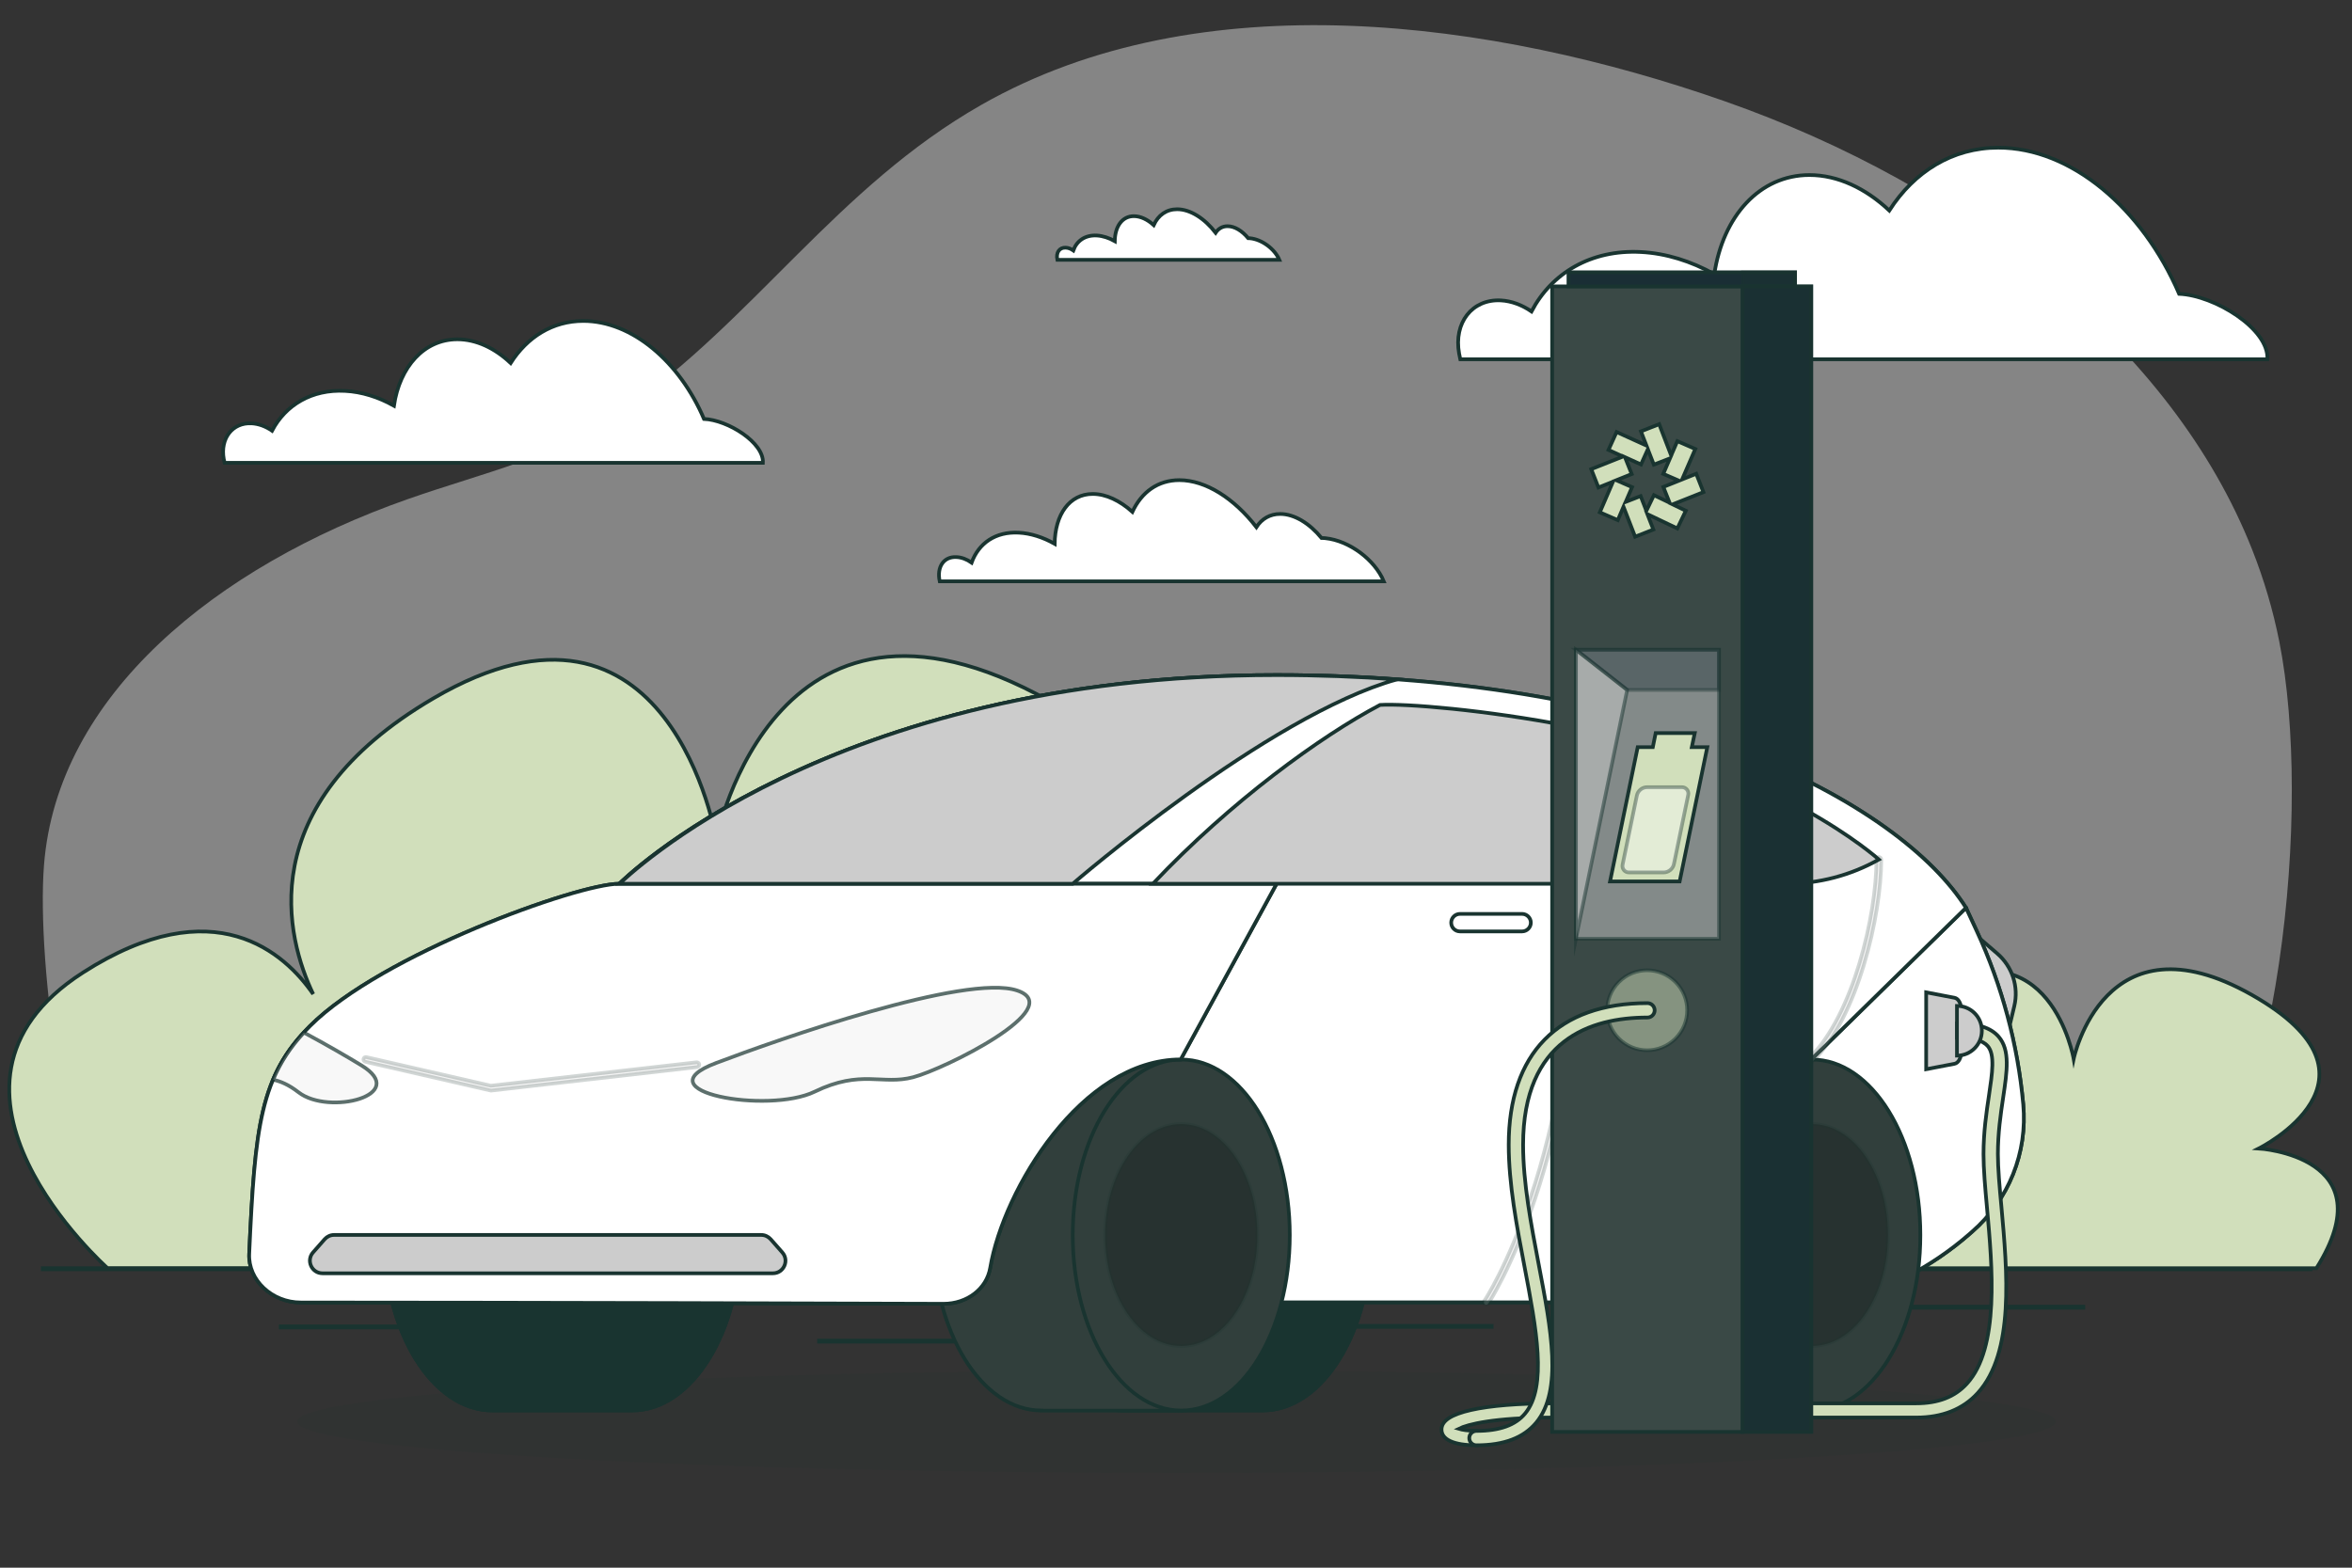
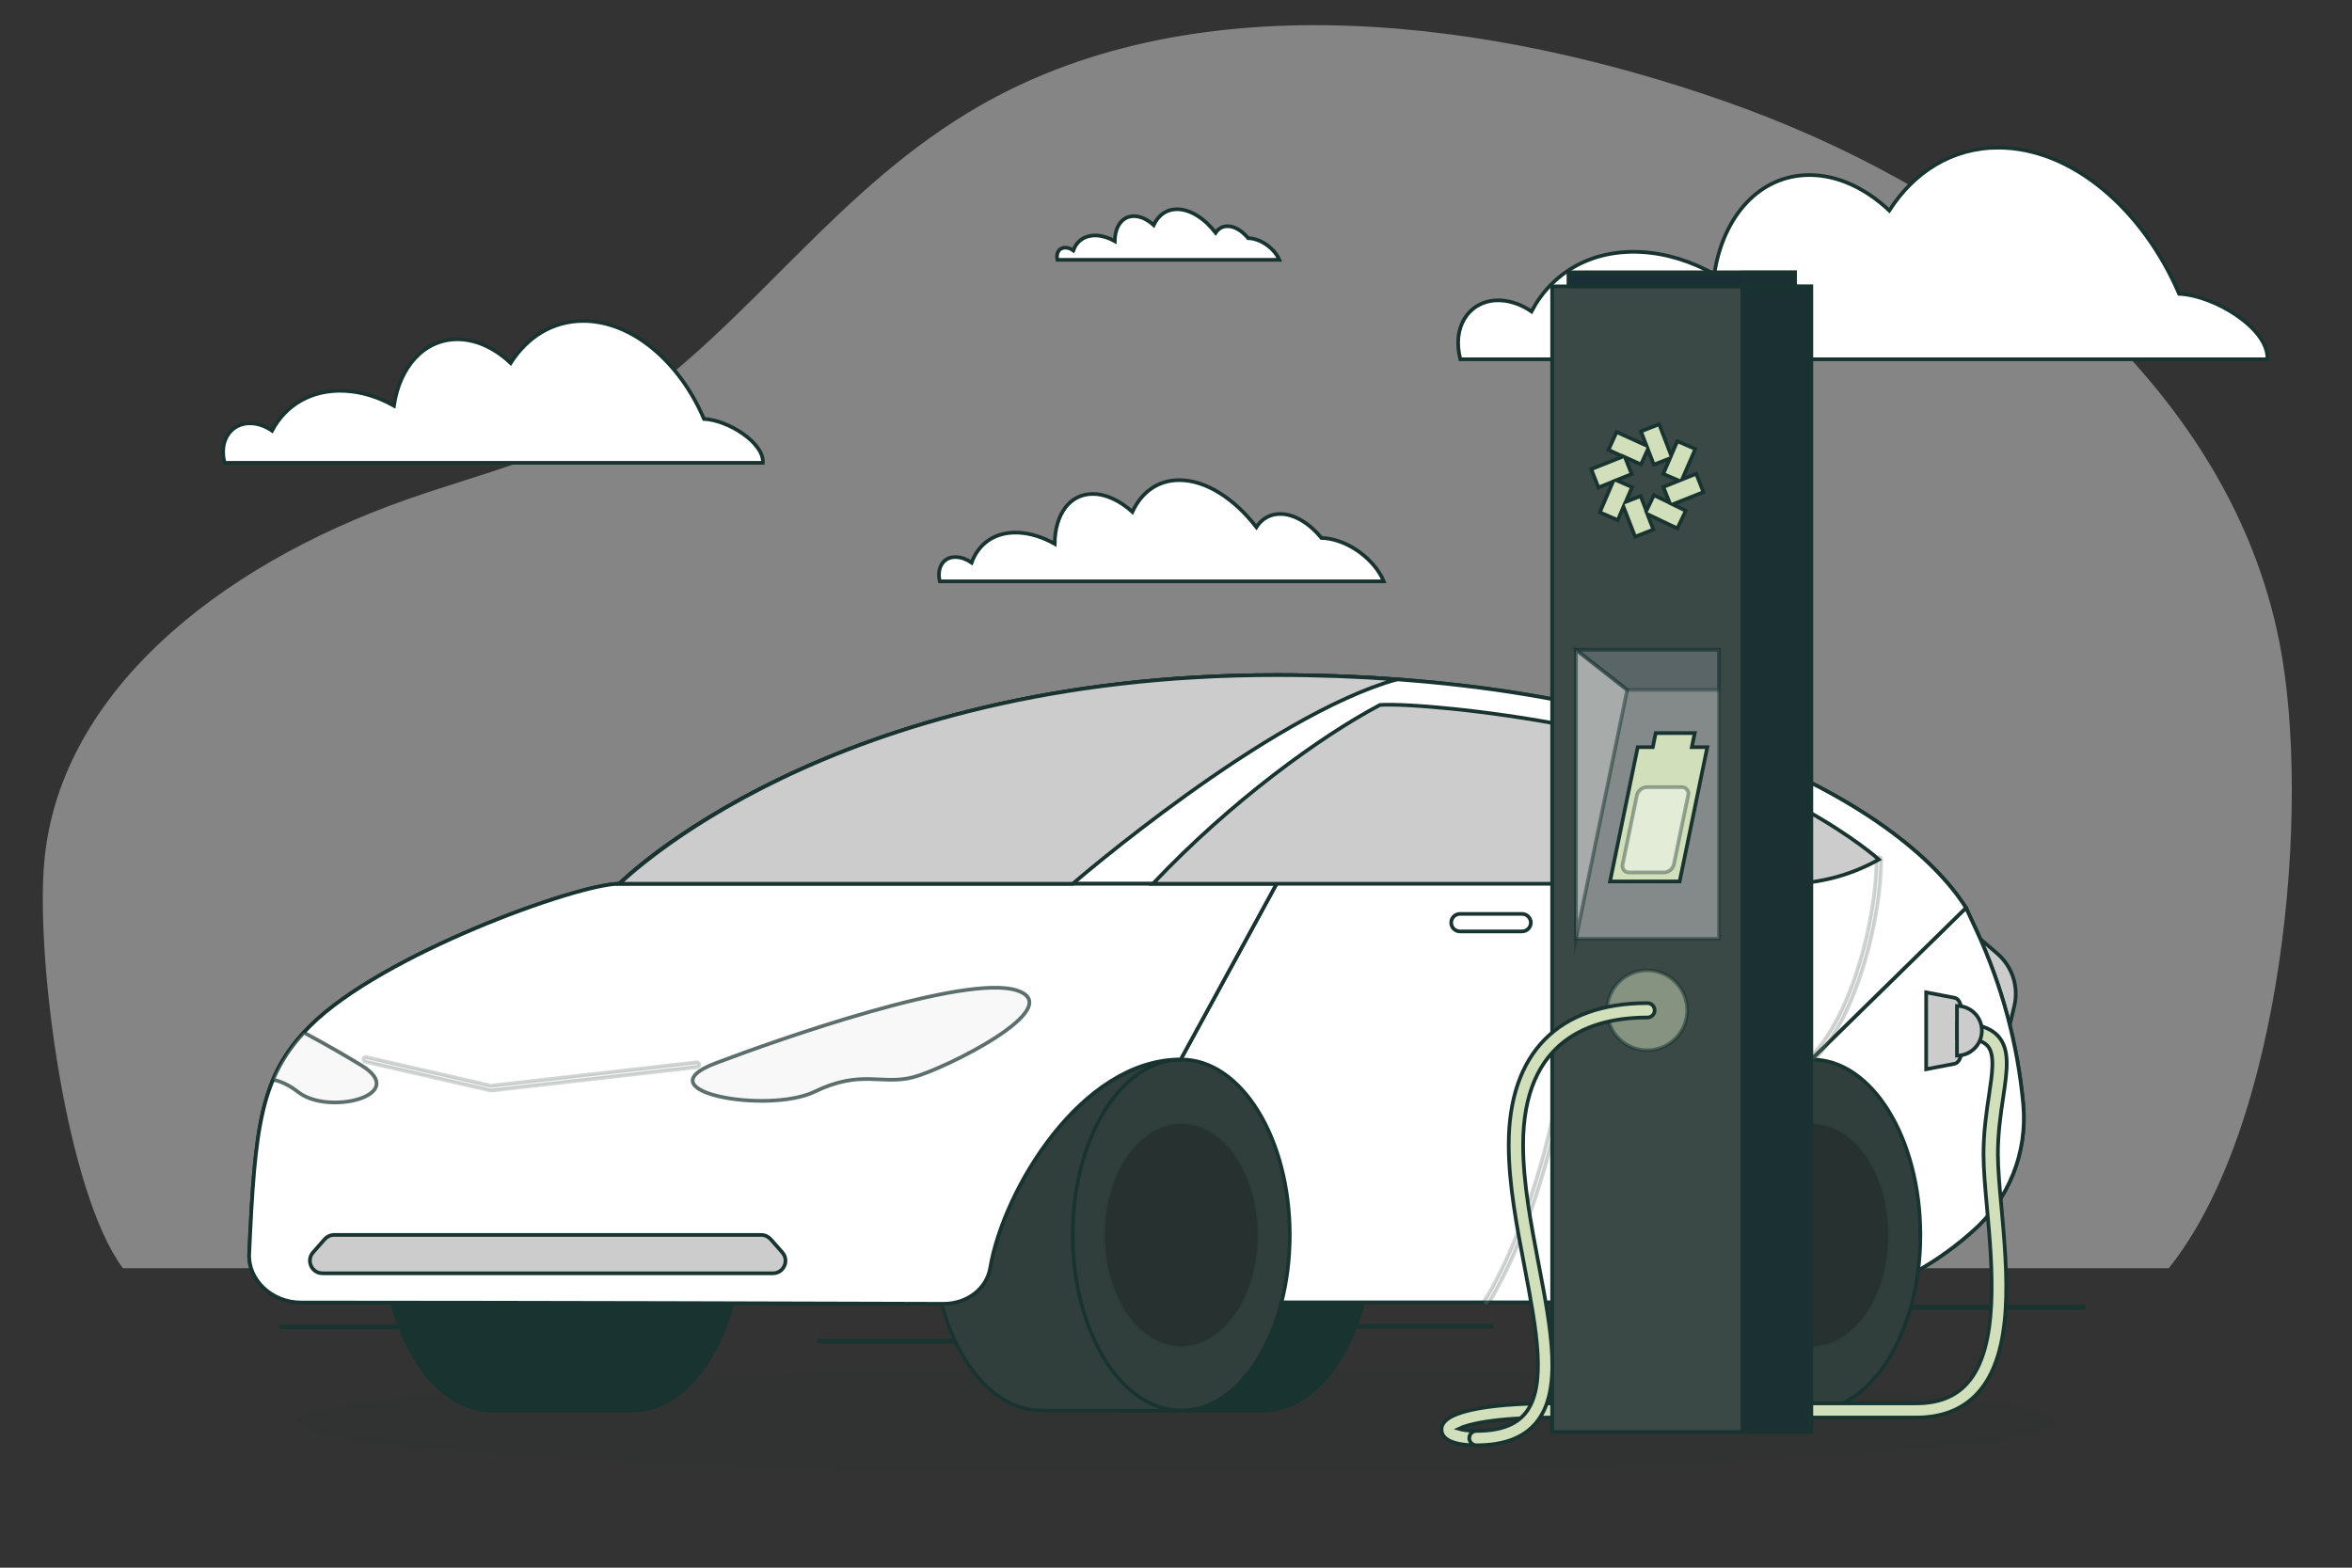
<svg xmlns="http://www.w3.org/2000/svg" version="1.1" id="Layer_1" x="0px" y="0px" viewBox="0 0 2551.2 1700.8" style="enable-background:new 0 0 2551.2 1700.8;" xml:space="preserve">
  <rect x="0" y="0" width="2551.2" height="1700.8" fill="#333333" stroke="none" />
  <style type="text/css">
	.st0{opacity:0.4;}
	.st1{fill:#FFFFFF;}
	.st2{fill:#ECECEC;stroke:#193430;stroke-width:4;stroke-miterlimit:10;}
	.st3{fill:#D1DFBB;stroke:#193430;stroke-width:4;stroke-miterlimit:10;}
	.st4{fill:#FFFFFF;stroke:#193430;stroke-width:4;stroke-miterlimit:10;}
	.st5{opacity:0.1;fill:#193430;}
	.st6{fill:#007CFF;stroke:#193430;stroke-width:4;stroke-miterlimit:10;}
	.st7{fill:#193430;stroke:#193430;stroke-width:4;stroke-miterlimit:10;}
	.st8{fill:#CCCCCC;stroke:#193430;stroke-width:4;stroke-miterlimit:10;}
	.st9{fill:#313F3C;stroke:#193430;stroke-width:4;stroke-miterlimit:10;}
	.st10{opacity:0.2;stroke:#193430;stroke-width:4;stroke-miterlimit:10;}
	.st11{opacity:0.7;fill:#F5F5F5;stroke:#193430;stroke-width:4;stroke-miterlimit:10;}
	.st12{opacity:0.2;fill:#CCCCCC;stroke:#193430;stroke-width:4;stroke-miterlimit:10;}
	.st13{fill:#3A4946;stroke:#193430;stroke-width:4;stroke-miterlimit:10;}
	.st14{fill:#1A2E35;stroke:#193430;stroke-width:4;stroke-miterlimit:10;}
	.st15{opacity:0.4;fill:#193430;stroke:#193430;stroke-width:4;stroke-miterlimit:10;}
	.st16{opacity:0.5;fill:#D1DFBB;stroke:#193430;stroke-width:4;stroke-miterlimit:10;}
	.st17{opacity:0.5;fill:#CCCCCC;stroke:#193430;stroke-width:4;stroke-miterlimit:10;}
	.st18{opacity:0.4;fill:#FFFFFF;stroke:#193430;stroke-width:4;stroke-miterlimit:10;}
	.st19{opacity:0.4;fill:#1A2E35;stroke:#193430;stroke-width:4;stroke-miterlimit:10;}
</style>
  <g class="st0">
    <g>
      <path class="st1" d="M2352.6,1375.7c123.4-154.2,155.1-500.8,119.8-679.3c-6.8-34.4-16.7-67.8-29.6-100.4    c-86.5-218.8-308.8-393.9-572.1-486.2c-251-88-568.4-131.6-806.3,4c-156.6,89.3-245.4,232.3-388.8,332.3    c-71.3,49.8-149.3,65.9-234.1,95.7C234.9,614.5,61.9,754.3,47.7,938.8c-8.3,107.2,24.5,354.8,85.6,437.1h2219.3V1375.7z" />
    </g>
  </g>
  <g>
-     <rect x="46.4" y="1375.9" class="st2" width="2459.8" height="1.2" />
    <rect x="560.8" y="1409.4" class="st2" width="162.9" height="1.2" />
    <rect x="888.4" y="1454.4" class="st2" width="200.5" height="1.2" />
    <rect x="304.5" y="1439" class="st2" width="251.3" height="1.2" />
    <rect x="1801.6" y="1417.6" class="st2" width="458.2" height="1.2" />
    <rect x="1726.6" y="1417.6" class="st2" width="31.2" height="1.2" />
    <rect x="1410.2" y="1438.4" class="st2" width="207.8" height="1.2" />
  </g>
  <g>
    <g>
-       <path class="st3" d="M2450.1,1246c0,0,152.7-75.8-7.5-166.6c-160.2-90.8-193.3,69.4-193.3,69.4s-25.6-148.4-158-74.7    c-102.2,56.9-81.6,127.4-66.9,156.6c-15.7-21.5-55-56.2-128.5-11.4c-99.8,60.9,13.7,156.6,13.7,156.6h603    C2589.4,1254.3,2450.1,1246,2450.1,1246z" />
-       <path class="st3" d="M1167.2,1109.9c0,0,296.8-155.2-14.5-341.1C841.3,582.9,777,910.9,777,910.9S727.2,607,469.8,757.8    c-198.6,116.4-158.7,260.8-130.1,320.7c-30.4-44-106.9-115-249.8-23.3c-194.1,124.6,26.7,320.6,26.7,320.6h1172    C1438.1,1126.9,1167.2,1109.9,1167.2,1109.9z" />
-     </g>
+       </g>
    <g>
      <path class="st4" d="M763.6,454.5c-26.5-62.1-78-106.3-130.9-106.3c-33.2,0-60.8,17.4-78.8,45.7c-17.1-16.2-37.3-25.8-57.8-25.8    c-36.1,0-62.6,29.9-68.8,72.1c-16.7-9.4-34.9-15.2-53.1-16.1c-36-1.9-64.5,15.3-79.1,43.2c-6.8-4.7-14.5-7.6-22.2-8    c-20.7-1.1-34.2,16.3-30.2,38.7c0.3,1.4,0.6,2.8,0.9,4.1h583.9C828.8,480.2,789.4,455.6,763.6,454.5z" />
      <path class="st4" d="M2363.7,318.8c-39.8-92.6-117-158.6-196.2-158.6c-49.7,0-91.1,26-118.2,68.2c-25.6-24.1-55.9-38.5-86.6-38.5    c-54.1,0-93.8,44.6-103.2,107.5c-25.1-14-52.3-22.6-79.7-24c-54-2.8-96.7,22.8-118.6,64.5c-10.2-7-21.7-11.4-33.3-12    c-31.1-1.6-51.3,24.3-45.2,57.7c0.4,2.1,0.9,4.1,1.3,6.2h875.4C2461.4,357,2402.3,320.4,2363.7,318.8z" />
      <path class="st4" d="M1437.7,583.9c-1.5-0.2-2.9-0.2-4.2-0.2c-13.1-15.9-29.5-26.1-44.9-26.1c-11.1,0-20,5.3-25.8,14.3    c-23.9-30.9-54.7-51-83.6-51c-23.3,0-41,13.1-50.9,34.4c-13.5-12.1-28.6-19.4-43-19.4c-25.3,0-41,22.4-41.3,54.1c0,0,0,0,0,0    c-12.6-7.1-25.9-11.4-38.8-12.1c-25.4-1.4-43.7,11.5-51.3,32.5c-5.2-3.6-10.9-5.8-16.4-6c-13.9-0.8-21.6,10.8-18.2,26.3h481.7    C1491.2,607.2,1463.6,586.6,1437.7,583.9z" />
      <path class="st4" d="M1356,258.5c-0.7-0.1-1.4-0.1-2.1-0.1c-6.6-8-14.7-13-22.4-13c-5.6,0-10,2.7-12.9,7.1    c-11.9-15.4-27.4-25.5-41.8-25.5c-11.6,0-20.5,6.5-25.4,17.2c-6.7-6.1-14.3-9.7-21.5-9.7c-12.7,0-20.5,11.2-20.7,27.1c0,0,0,0,0,0    c-6.3-3.5-12.9-5.7-19.4-6.1c-12.7-0.7-21.8,5.7-25.6,16.2c-2.6-1.8-5.4-2.9-8.2-3c-6.9-0.4-10.8,5.4-9.1,13.2h240.8    C1382.7,270.1,1368.9,259.8,1356,258.5z" />
    </g>
  </g>
  <ellipse id="_x3C_Path_x3E__17_" class="st5" cx="1276.3" cy="1542.3" rx="953.9" ry="55.7" />
  <g>
    <g>
      <g>
        <path class="st6" d="M1369.7,1149.4c-0.2,0-0.4,0-0.6,0v0h-151c-65,0-117.7,85.3-117.7,190.4c0,105.2,52.7,190.4,117.7,190.4h151     v0c0.2,0,0.4,0,0.6,0c65,0,117.7-85.3,117.7-190.4C1487.4,1234.7,1434.7,1149.4,1369.7,1149.4z" />
        <path class="st7" d="M1369.7,1149.4c-0.2,0-0.4,0-0.6,0v0h-151c-65,0-117.7,85.3-117.7,190.4c0,105.2,52.7,190.4,117.7,190.4h151     v0c0.2,0,0.4,0,0.6,0c65,0,117.7-85.3,117.7-190.4C1487.4,1234.7,1434.7,1149.4,1369.7,1149.4z" />
      </g>
      <g>
        <path class="st6" d="M685.7,1149.4c-0.2,0-0.4,0-0.6,0v0h-151c-65,0-117.7,85.3-117.7,190.4c0,105.2,52.7,190.4,117.7,190.4h151     v0c0.2,0,0.4,0,0.6,0c65,0,117.7-85.3,117.7-190.4C803.4,1234.7,750.7,1149.4,685.7,1149.4z" />
        <path class="st7" d="M685.7,1149.4c-0.2,0-0.4,0-0.6,0v0h-151c-65,0-117.7,85.3-117.7,190.4c0,105.2,52.7,190.4,117.7,190.4h151     v0c0.2,0,0.4,0,0.6,0c65,0,117.7-85.3,117.7-190.4C803.4,1234.7,750.7,1149.4,685.7,1149.4z" />
      </g>
    </g>
    <path class="st8" d="M2131.9,1004.8l34.5,29.7c16.3,14,23.5,36,18.5,57l-7.9,33.2L2131.9,1004.8z" />
    <g>
      <path class="st6" d="M2194.6,1198.1L2194.6,1198.1c-6-65-23-128.4-50.3-187.7l-11.8-25.5l-286.9,0l148.7,428l0,0    c52.3-13,100.8-38.3,141.5-73.7l3.4-3C2178.8,1301.8,2199.4,1250.4,2194.6,1198.1z" />
      <path class="st4" d="M2194.6,1198.1L2194.6,1198.1c-6-65-23-128.4-50.3-187.7l-11.8-25.5l-286.9,0l148.7,428l0,0    c52.3-13,100.8-38.3,141.5-73.7l3.4-3C2178.8,1301.8,2199.4,1250.4,2194.6,1198.1z" />
    </g>
    <g>
      <path class="st6" d="M1813.8,1530.3c-65,0-117.7-85.3-117.7-190.4c0-105.2,52.7-190.4,117.7-190.4h151v380.9H1813.8z" />
      <ellipse class="st9" cx="1965.3" cy="1339.9" rx="117.7" ry="190.4" />
      <ellipse class="st10" cx="1965.3" cy="1339.9" rx="82.6" ry="120.4" />
    </g>
    <g>
      <path class="st6" d="M954.8,1412.9l-283-454.1c-0.1,0,223.9-226.4,712.9-226.4c423.3,0,676.9,139.8,747.8,252.5l-167.8,164.5    c-162.5,0-161.5,172.3-183.7,244.7c-3.5,11.2-13.7,18.8-25.6,18.8H954.8" />
      <path class="st4" d="M954.8,1412.9l-283-454.1c-0.1,0,223.9-226.4,712.9-226.4c423.3,0,676.9,139.8,747.8,252.5l-167.8,164.5    c-162.5,0-161.5,172.3-183.7,244.7c-3.5,11.2-13.7,18.8-25.6,18.8H954.8" />
    </g>
    <g>
      <path class="st9" d="M1129.7,1530.3c-65,0-117.7-85.3-117.7-190.4c0-105.2,52.7-190.4,117.7-190.4h151v380.9H1129.7z" />
      <ellipse class="st9" cx="1281.3" cy="1339.9" rx="117.7" ry="190.4" />
      <ellipse class="st10" cx="1281.3" cy="1339.9" rx="82.6" ry="120.4" />
    </g>
    <g>
      <path class="st6" d="M1074.1,1375.4c14.4-85.1,99.2-226,206.6-226l104-190.6c0,0-626.3,0-712.9,0c-45.5,0-258,76.8-335.4,154.2    c-54.2,54.2-59.8,108.7-66.1,247.4c-1.3,28.3,24.7,52.7,56,52.7c263,0.1,581.3,1,697.2,1.4    C1049.1,1414.5,1070.3,1398.2,1074.1,1375.4z" />
      <path class="st4" d="M1074.1,1375.4c14.4-85.1,99.2-226,206.6-226l104-190.6c0,0-626.3,0-712.9,0c-45.5,0-258,76.8-335.4,154.2    c-54.2,54.2-59.8,108.7-66.1,247.4c-1.3,28.3,24.7,52.7,56,52.7c263,0.1,581.3,1,697.2,1.4    C1049.1,1414.5,1070.3,1398.2,1074.1,1375.4z" />
    </g>
    <path class="st8" d="M1384.7,732.4c-486,0-707.8,222.8-712.8,226.3c-0.1,0.1-0.1,0.1-0.1,0.1h491.8c0,0,211.4-182.8,351.6-221.7   C1473.7,734.1,1430.2,732.4,1384.7,732.4z" />
    <path class="st11" d="M776.6,1153.3c67.5-25.6,271.2-97.3,326.7-78.7c55.6,18.7-79,85.3-112.8,94.1c-33.9,8.9-56.1-8.9-106.9,15.7   C832.9,1208.9,694.9,1184.2,776.6,1153.3z" />
    <path class="st12" d="M1612.2,1415.5c-0.5,0-1-0.1-1.5-0.5c-1.2-0.8-1.5-2.4-0.7-3.6c1-1.5,100.7-151.6,100.7-452.7   c0-1.4,1.2-2.6,2.6-2.6s2.6,1.2,2.6,2.6c0,302.8-100.6,454.1-101.6,455.6C1613.8,1415.1,1613,1415.5,1612.2,1415.5z" />
    <path class="st12" d="M532.2,1183.1c-0.2,0-0.4,0-0.6-0.1l-135.4-31.1c-1.4-0.3-2.3-1.7-1.9-3.1c0.3-1.4,1.7-2.3,3.1-1.9l135,31   l223.2-25.4c1.4-0.1,2.7,0.9,2.9,2.3c0.2,1.4-0.9,2.7-2.3,2.9l-223.6,25.5C532.4,1183.1,532.3,1183.1,532.2,1183.1z" />
    <path class="st12" d="M1964.7,1152c-0.7,0-1.3-0.3-1.8-0.8c-1-1-1-2.7,0-3.7c47.3-46.4,72.5-154.7,72.5-215.1   c0-1.4,1.2-2.6,2.6-2.6c1.4,0,2.6,1.2,2.6,2.6c0,61.3-25.7,171.4-74.1,218.8C1966,1151.8,1965.4,1152,1964.7,1152z" />
    <path class="st4" d="M1583.6,1010.5h67.4c5.2,0,9.5-4.3,9.5-9.5l0,0c0-5.2-4.3-9.5-9.5-9.5h-67.4c-5.2,0-9.5,4.3-9.5,9.5l0,0   C1574.1,1006.3,1578.4,1010.5,1583.6,1010.5z" />
    <path class="st6" d="M1879.5,1010.5h67.4c5.2,0,9.5-4.3,9.5-9.5l0,0c0-5.2-4.3-9.5-9.5-9.5h-67.4c-5.2,0-9.5,4.3-9.5,9.5l0,0   C1870,1006.3,1874.3,1010.5,1879.5,1010.5z" />
    <path class="st11" d="M392,1155.8c-13.9-8.5-36.7-21.8-62.4-35.6c-14.8,16-25.5,32.4-33.4,51.2c7.8,1.6,16.7,5.2,27.7,13.7   C356.8,1210.5,444.8,1188.1,392,1155.8z" />
    <path class="st8" d="M1250.5,958.8h687.2c35.1,0,69.7-9.1,100.3-26.3l0,0c0,0-111.2-101-335.1-144.6c-92-17.9-179.2-24.8-206-23.1   C1432.9,798.5,1335,869.4,1250.5,958.8z" />
    <path class="st8" d="M838.4,1381.4H349.8c-11.7,0-18-13.9-10.2-22.7l12.6-14.3c2.6-2.9,6.3-4.6,10.2-4.6h463.3   c3.9,0,7.6,1.7,10.2,4.6l12.6,14.3C856.4,1367.5,850.1,1381.4,838.4,1381.4z" />
    <path class="st8" d="M2120.1,1154.1l-30.8,5.9v-83.4l30.8,5.9c4.2,0.8,7.3,6.4,7.3,13.1v45.3   C2127.4,1147.6,2124.3,1153.3,2120.1,1154.1z" />
  </g>
  <g>
    <g>
      <path class="st3" d="M1601.5,1568c-24.5,0-37.9-6.1-37.9-17.1c0-9.4,10.5-16.3,32.1-21.2c20.9-4.7,51.4-7.2,88-7.2h394.7    c24,0,42-7,55.1-21.4c35.5-38.9,27.6-126.6,21.8-190.6c-2-21.7-3.8-42.3-3.8-58.3c0-23.9,3.1-45,5.9-63.6    c3.7-24.8,6.6-44.4-1.3-53.7c-5.2-6-16.1-9-33.3-9v-15.6c22.3,0,36.6,4.6,45.1,14.4c12.6,14.6,9.2,37.3,4.9,66.1    c-2.7,18-5.7,38.5-5.7,61.3c0,15.3,1.8,35.5,3.8,56.9c6.4,70.6,14.4,158.5-25.8,202.5c-16,17.5-38.4,26.4-66.6,26.4h-394.7    c-63.7,0-92.1,7.5-101.5,12.2c3.6,1.1,9.7,2.2,19.3,2.2V1568z" />
      <g>
        <path class="st8" d="M2122.7,1091.3v54c14.9,0,27-12.1,27-27C2149.8,1103.4,2137.7,1091.3,2122.7,1091.3z" />
      </g>
    </g>
    <g>
      <rect x="1683.6" y="310.7" class="st13" width="206.7" height="1242.8" />
      <rect x="1701.3" y="295.4" class="st14" width="245.8" height="15.3" />
      <rect x="1890.4" y="295.4" class="st15" width="56.7" height="15.3" />
      <ellipse transform="matrix(0.707 -0.707 0.707 0.707 -251.602 1584.602)" class="st16" cx="1787" cy="1096" rx="43.4" ry="43.4" />
      <path class="st3" d="M1601.5,1568c-4.3,0-7.8-3.5-7.8-7.8c0-4.3,3.5-7.8,7.8-7.8c25,0,42.3-6.2,52.8-18.9    c24.2-29.2,12.1-92.2-0.6-158.9c-8.5-44.3-17.2-90.1-17.2-132.6c0-99.1,53.4-153.7,150.5-153.7c4.3,0,7.8,3.5,7.8,7.8    c0,4.3-3.5,7.8-7.8,7.8c-61.5,0-134.9,24-134.9,138.1c0,41.1,8.6,86.1,16.9,129.7c13.5,70.4,26.2,136.9-2.7,171.8    C1652.6,1559.9,1631.4,1568,1601.5,1568z" />
      <rect x="1709.4" y="704.9" class="st17" width="155.2" height="313.6" />
      <polygon class="st17" points="1709.4,704.9 1709.4,1018.4 1765,748.5   " />
      <polygon class="st3" points="1835.1,810.6 1838.3,795.3 1795.9,795.3 1792.8,810.6 1776.4,810.6 1746.4,956.3 1821.9,956.3     1851.9,810.6   " />
      <path class="st18" d="M1831.2,862.3l-15.5,75.1c-1.1,5.3-5.8,9.1-11.2,9.1h-37.7c-4.4,0-7.6-4-6.8-8.3l15.5-75.1    c1.1-5.3,5.8-9.1,11.2-9.1h37.7C1828.8,854,1832.1,858,1831.2,862.3z" />
      <polygon class="st19" points="1709.4,704.9 1864.6,704.9 1864.6,748.5 1765,748.5   " />
      <g>
        <rect x="1890.4" y="310.7" transform="matrix(-1 -1.224647e-16 1.224647e-16 -1 3855.086 1864.18)" class="st14" width="74.4" height="1242.8" />
        <rect x="1890.4" y="310.7" transform="matrix(-1 -1.224647e-16 1.224647e-16 -1 3855.086 1864.18)" class="st15" width="74.4" height="1242.8" />
      </g>
    </g>
  </g>
  <path class="st3" d="M1787.4,487.4l6.5,16.7l17.5-6.8l-7.3,16.8l17.1,7.4l-17,6.8l6.8,17.1l-17-8.2l-8.2,17l-6.2-16l-16.2,6.3  l6.9-16l-17.1-7.5l16.7-6.7l-7.3-18.3l17.4,7.9L1787.4,487.4z M1799.7,460.2l-19.8,7.8l6,15.4l-32.4-14.7l-8.8,19.4l15.7,7.2  L1726,509l7.8,19.9l15.8-6.3l-14.3,33.2l19.5,8.5l6.2-14.5l12.6,32.5l19.8-7.8l-6.5-16.7l32.5,15.5l9.2-19.2l-14.3-6.9l33.4-13.3  l-7.8-19.9l-15.3,6.1l14.3-33l-19.5-8.5l-6.7,15.5L1799.7,460.2z" />
</svg>